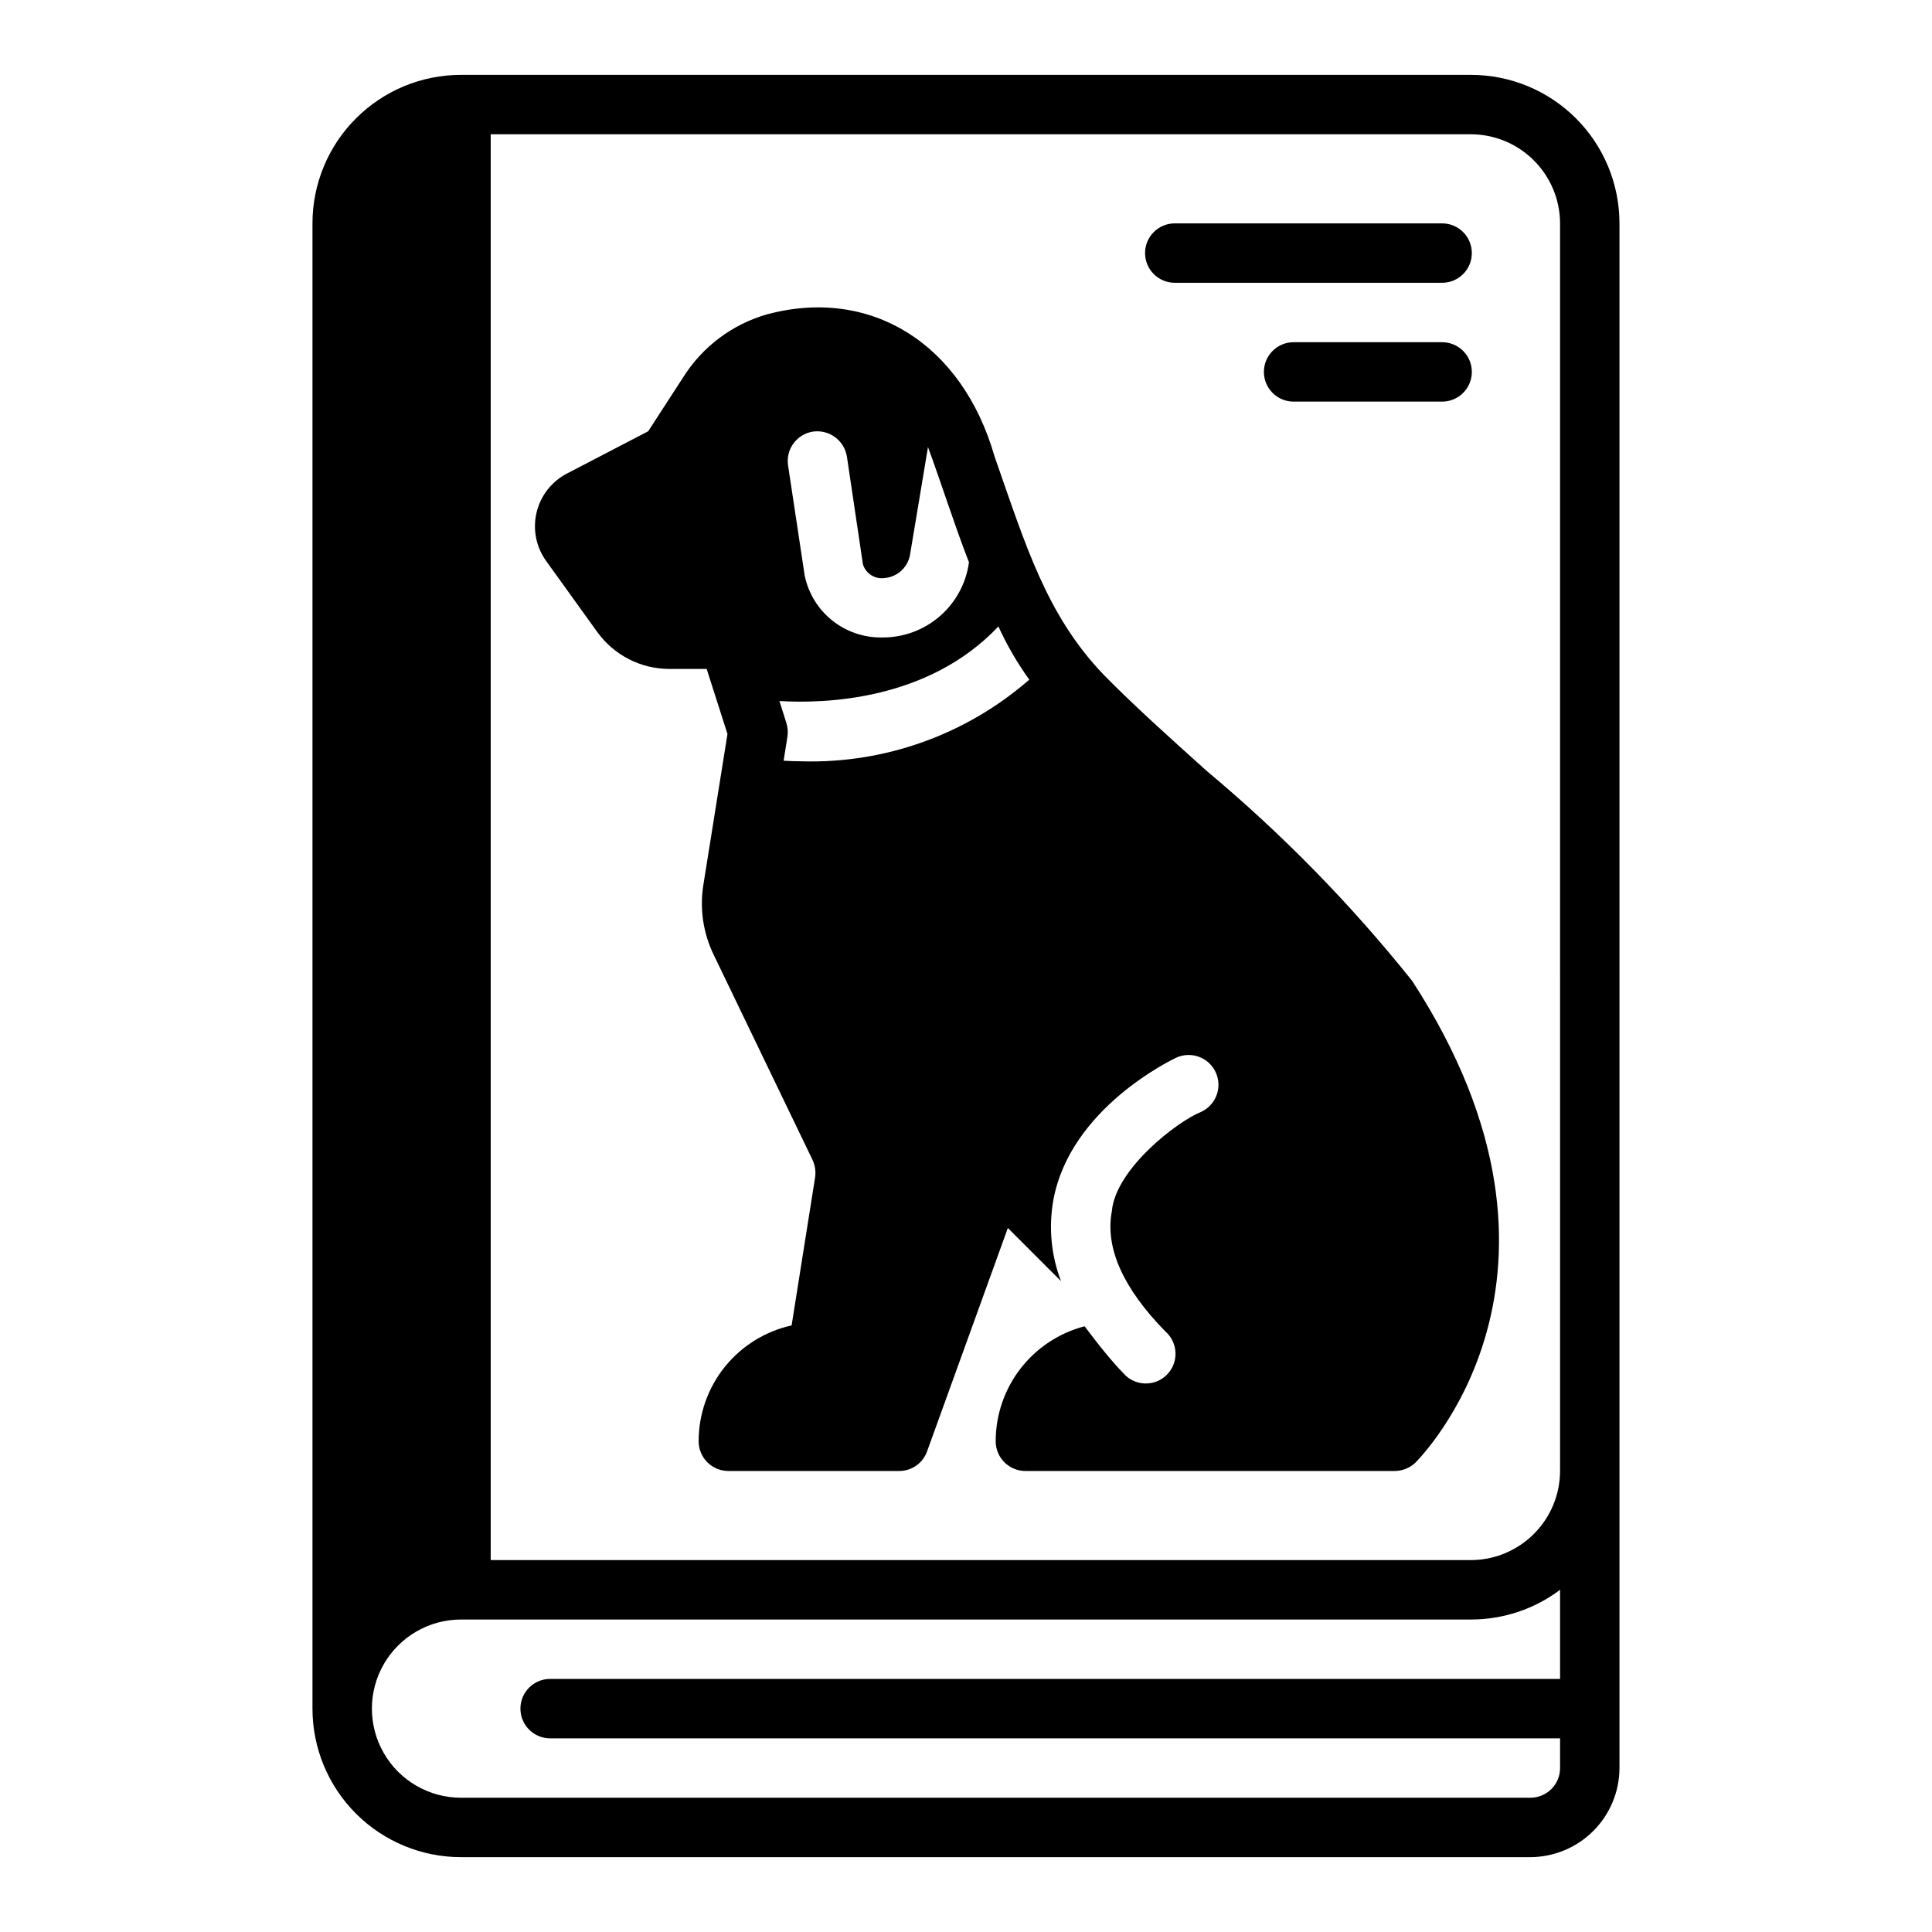
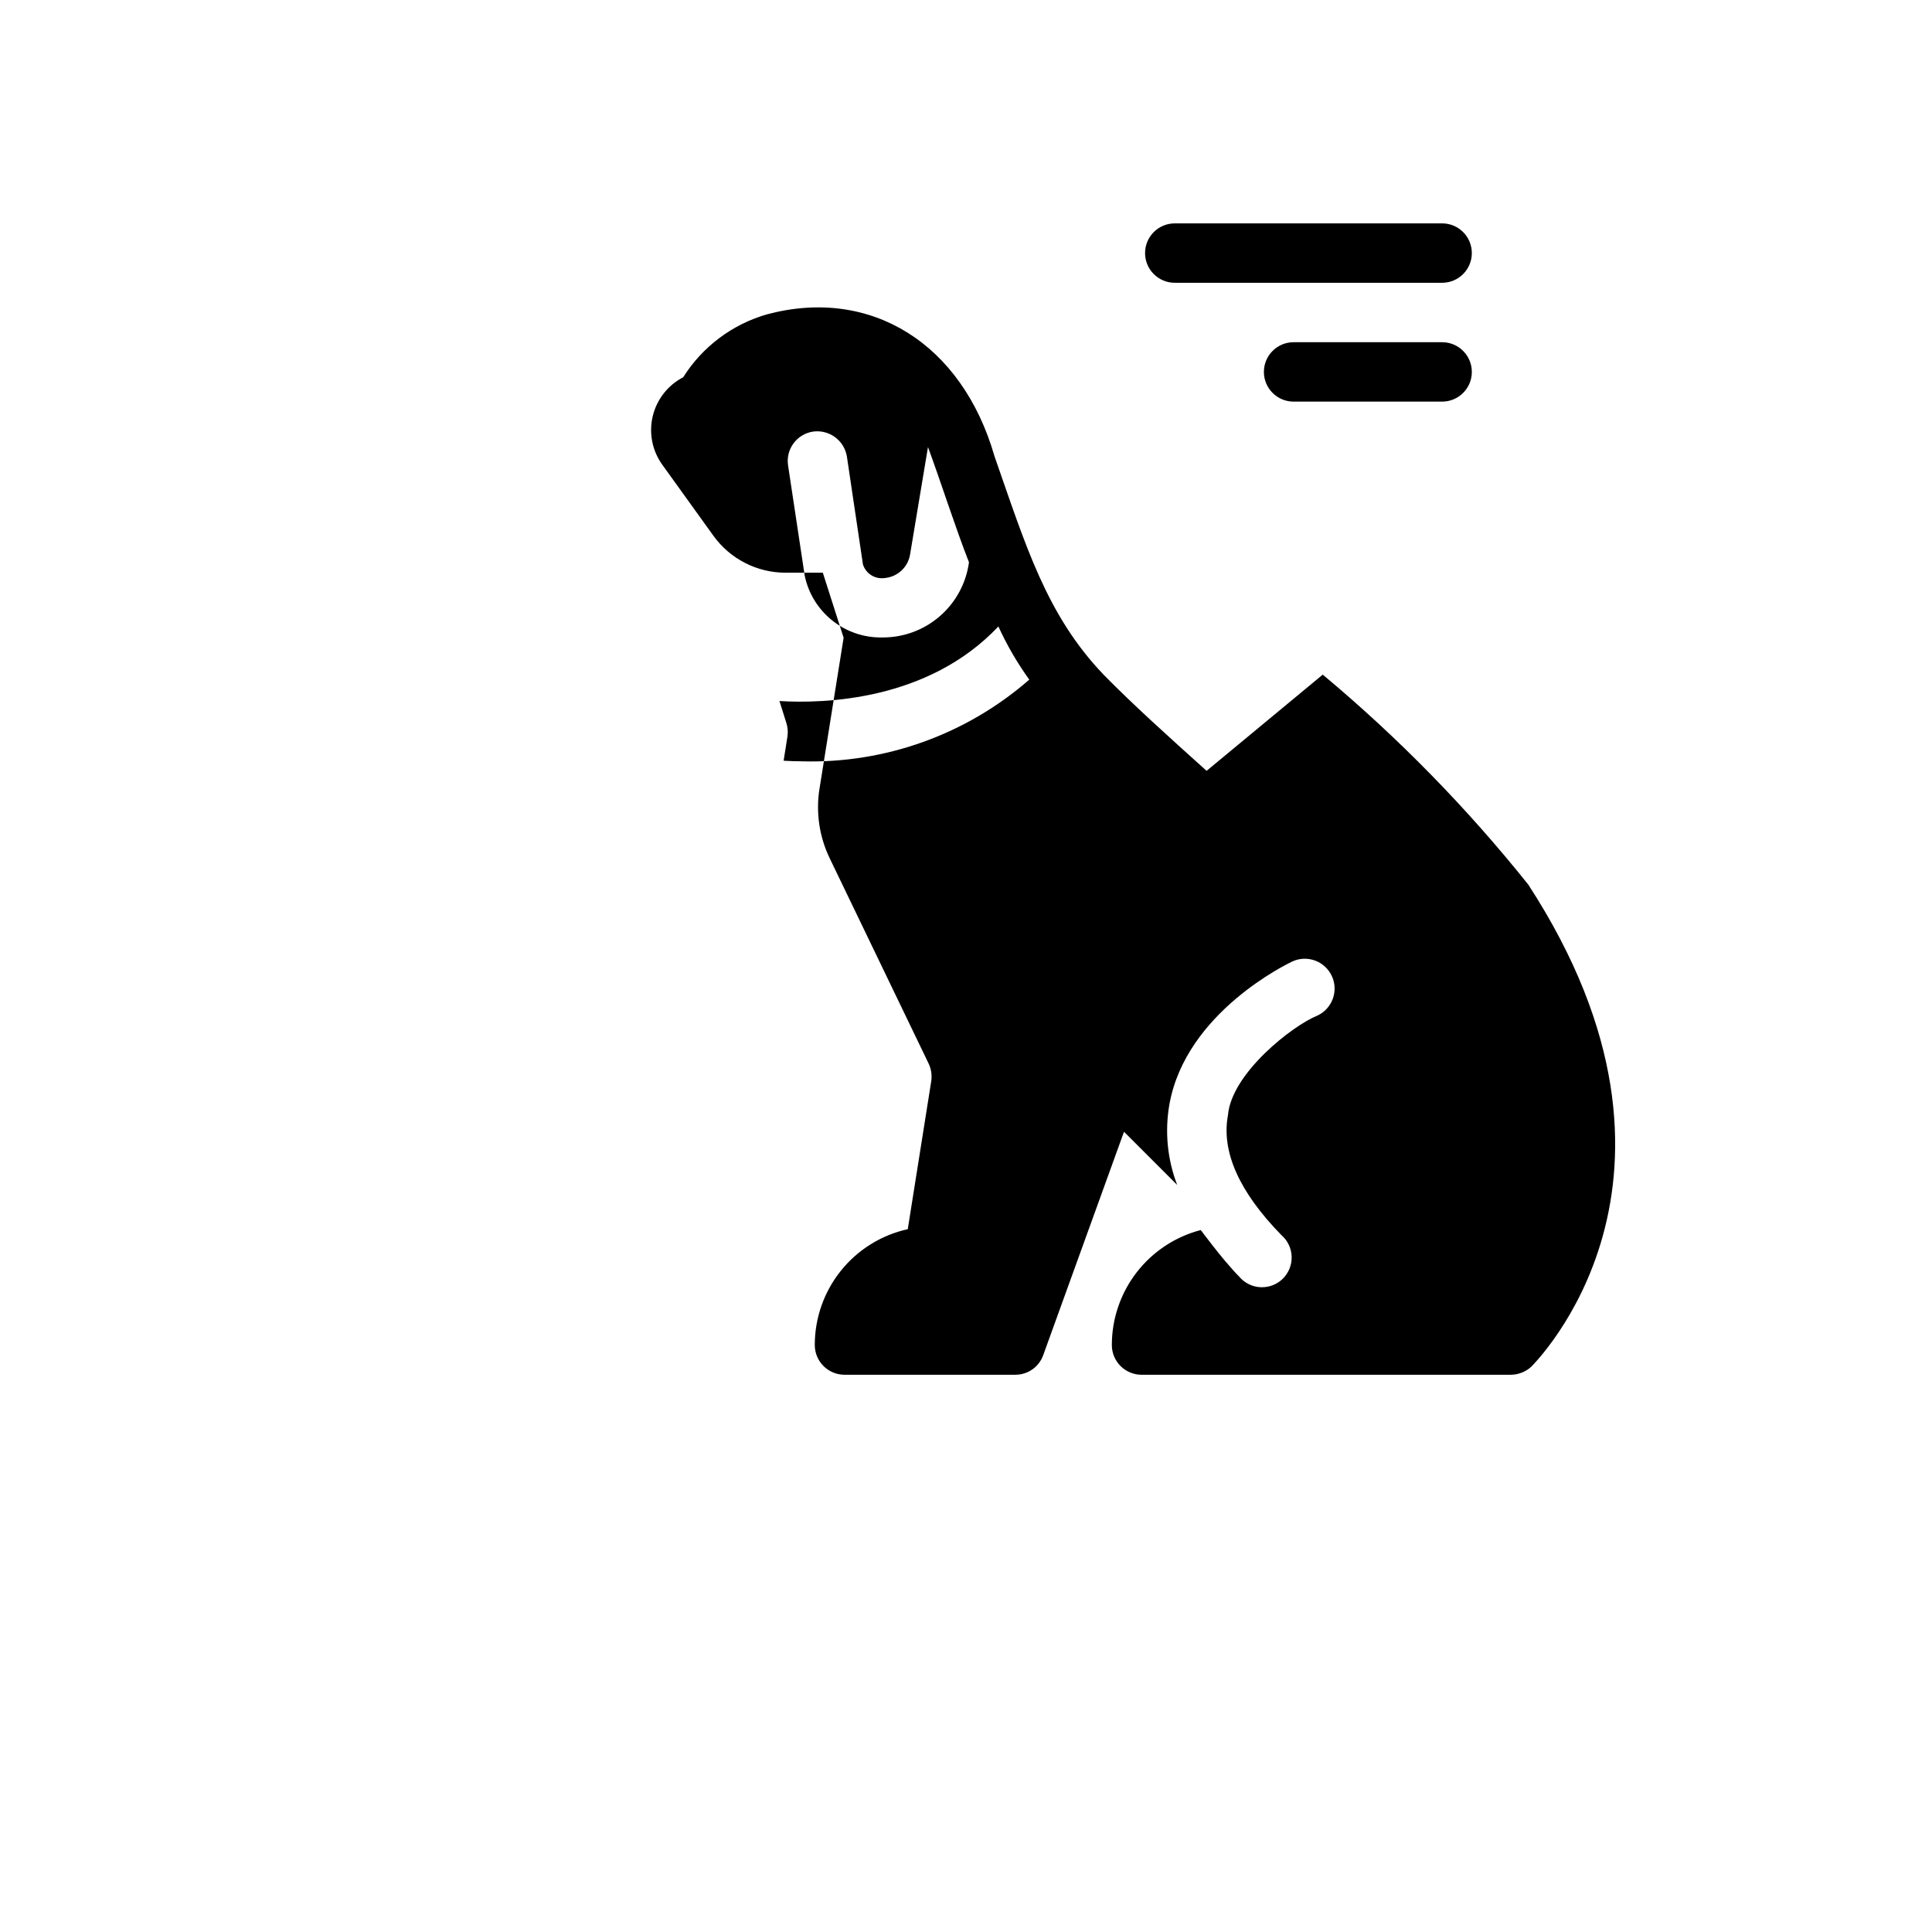
<svg xmlns="http://www.w3.org/2000/svg" fill="#000000" width="800px" height="800px" version="1.1" viewBox="144 144 512 512">
  <g>
    <path d="m455.33 218.94h70.848c4.348 0 7.871-3.523 7.871-7.871 0-4.348-3.523-7.871-7.871-7.871h-70.848c-4.348 0-7.875 3.523-7.875 7.871 0 4.348 3.527 7.871 7.875 7.871z" />
    <path d="m526.18 234.69h-39.359c-4.348 0-7.875 3.523-7.875 7.871s3.527 7.871 7.875 7.871h39.359c4.348 0 7.871-3.523 7.871-7.871s-3.523-7.871-7.871-7.871z" />
-     <path d="m533.82 163.84h-267.65c-10.441 0-20.453 4.148-27.832 11.531-7.383 7.379-11.531 17.391-11.531 27.832v393.6c0 10.438 4.148 20.449 11.531 27.832 7.379 7.379 17.391 11.527 27.832 11.527h283.39c6.258-0.02 12.254-2.516 16.68-6.938 4.426-4.426 6.918-10.422 6.938-16.68v-409.34c0-10.441-4.148-20.453-11.527-27.832-7.383-7.383-17.395-11.531-27.832-11.531zm23.617 425.09h-267.65c-4.348 0-7.871 3.527-7.871 7.875 0 4.348 3.523 7.871 7.871 7.871h267.65v7.871c0 2.09-0.828 4.09-2.305 5.566-1.477 1.477-3.477 2.305-5.566 2.305h-283.39c-8.438 0-16.234-4.5-20.453-11.809-4.219-7.305-4.219-16.309 0-23.613 4.219-7.309 12.016-11.809 20.453-11.809h267.65c8.516 0.008 16.805-2.754 23.613-7.871zm0-55.105-0.004 0.004c-0.016 6.258-2.512 12.254-6.938 16.676-4.422 4.426-10.418 6.922-16.676 6.938h-259.78v-377.86h259.78c6.258 0.02 12.254 2.512 16.676 6.938 4.426 4.426 6.922 10.422 6.938 16.68z" />
-     <path d="m463.76 348.28c-10.078-9.055-19.523-17.555-27.238-25.426-15.191-15.824-20.703-34.32-28.969-57.938-8.582-29.836-32.746-44.949-60.223-37.629l0.004-0.004c-9.23 2.625-17.164 8.57-22.277 16.691l-9.289 14.324-21.492 11.18c-4.074 2.109-7.023 5.887-8.082 10.348-1.059 4.461-0.121 9.164 2.57 12.875l13.539 18.812h0.004c4.434 6.141 11.551 9.773 19.129 9.762h9.84l5.512 17.238-6.375 39.91-0.004 0.004c-1.031 6.356-0.07 12.871 2.754 18.656l26.137 54.238c0.703 1.469 0.949 3.113 0.707 4.723l-6.219 39.203c-6.988 1.543-13.242 5.43-17.723 11.012-4.481 5.586-6.922 12.531-6.918 19.688 0 2.09 0.832 4.09 2.309 5.566 1.477 1.477 3.477 2.309 5.566 2.309h45.266-0.004c3.32 0.016 6.289-2.066 7.402-5.195l21.41-59.199 14.09 14.09c-2.617-6.816-3.324-14.219-2.047-21.41 4.41-24.402 31.41-37.234 32.512-37.785 3.957-1.848 8.664-0.141 10.512 3.816 1.848 3.957 0.137 8.66-3.82 10.508-6.519 2.606-22.734 15.23-23.695 26.371-1.812 9.684 2.992 20.387 14.168 31.805h0.004c1.656 1.438 2.633 3.504 2.703 5.695 0.07 2.191-0.781 4.312-2.34 5.852-1.562 1.539-3.695 2.359-5.887 2.258-2.191-0.098-4.242-1.109-5.656-2.785-4.801-4.879-10.707-13.145-10.234-12.359-6.738 1.762-12.707 5.707-16.965 11.219-4.258 5.512-6.57 12.281-6.57 19.246 0 2.09 0.828 4.09 2.305 5.566 1.477 1.477 3.481 2.309 5.566 2.309h97.852c2.008-0.012 3.945-0.77 5.43-2.125 0.473-0.551 50.301-49.199-0.789-127.76v-0.004c-16.246-20.328-34.496-38.973-54.473-55.652zm-104.3-89.902c4.293-0.602 8.281 2.336 8.977 6.613l4.25 28.574v0.004c0.77 2.449 3.203 3.984 5.746 3.621 3.461-0.301 6.266-2.941 6.769-6.379l4.723-28.34c3.699 10.078 7.086 20.859 10.863 30.543v0.004c-0.754 5.559-3.516 10.652-7.766 14.32-4.246 3.668-9.688 5.656-15.301 5.594-4.781 0.078-9.441-1.516-13.18-4.504-3.734-2.988-6.312-7.184-7.285-11.871l-4.41-29.207v0.004c-0.316-2.066 0.203-4.176 1.445-5.859 1.242-1.684 3.102-2.805 5.168-3.117zm-2.914 87.379c-1.73 0-3.387-0.078-4.879-0.156l1.023-6.453c0.172-1.215 0.062-2.453-0.316-3.621l-1.812-5.746c11.73 0.707 39.359 0 58.016-19.758l0.004-0.004c2.262 4.953 5.004 9.676 8.188 14.094-16.645 14.52-38.141 22.246-60.219 21.648z" />
+     <path d="m463.76 348.28c-10.078-9.055-19.523-17.555-27.238-25.426-15.191-15.824-20.703-34.32-28.969-57.938-8.582-29.836-32.746-44.949-60.223-37.629l0.004-0.004c-9.23 2.625-17.164 8.57-22.277 16.691c-4.074 2.109-7.023 5.887-8.082 10.348-1.059 4.461-0.121 9.164 2.57 12.875l13.539 18.812h0.004c4.434 6.141 11.551 9.773 19.129 9.762h9.84l5.512 17.238-6.375 39.91-0.004 0.004c-1.031 6.356-0.07 12.871 2.754 18.656l26.137 54.238c0.703 1.469 0.949 3.113 0.707 4.723l-6.219 39.203c-6.988 1.543-13.242 5.43-17.723 11.012-4.481 5.586-6.922 12.531-6.918 19.688 0 2.09 0.832 4.09 2.309 5.566 1.477 1.477 3.477 2.309 5.566 2.309h45.266-0.004c3.32 0.016 6.289-2.066 7.402-5.195l21.41-59.199 14.09 14.09c-2.617-6.816-3.324-14.219-2.047-21.41 4.41-24.402 31.41-37.234 32.512-37.785 3.957-1.848 8.664-0.141 10.512 3.816 1.848 3.957 0.137 8.66-3.82 10.508-6.519 2.606-22.734 15.23-23.695 26.371-1.812 9.684 2.992 20.387 14.168 31.805h0.004c1.656 1.438 2.633 3.504 2.703 5.695 0.07 2.191-0.781 4.312-2.34 5.852-1.562 1.539-3.695 2.359-5.887 2.258-2.191-0.098-4.242-1.109-5.656-2.785-4.801-4.879-10.707-13.145-10.234-12.359-6.738 1.762-12.707 5.707-16.965 11.219-4.258 5.512-6.57 12.281-6.57 19.246 0 2.09 0.828 4.09 2.305 5.566 1.477 1.477 3.481 2.309 5.566 2.309h97.852c2.008-0.012 3.945-0.77 5.43-2.125 0.473-0.551 50.301-49.199-0.789-127.76v-0.004c-16.246-20.328-34.496-38.973-54.473-55.652zm-104.3-89.902c4.293-0.602 8.281 2.336 8.977 6.613l4.25 28.574v0.004c0.77 2.449 3.203 3.984 5.746 3.621 3.461-0.301 6.266-2.941 6.769-6.379l4.723-28.34c3.699 10.078 7.086 20.859 10.863 30.543v0.004c-0.754 5.559-3.516 10.652-7.766 14.32-4.246 3.668-9.688 5.656-15.301 5.594-4.781 0.078-9.441-1.516-13.18-4.504-3.734-2.988-6.312-7.184-7.285-11.871l-4.41-29.207v0.004c-0.316-2.066 0.203-4.176 1.445-5.859 1.242-1.684 3.102-2.805 5.168-3.117zm-2.914 87.379c-1.73 0-3.387-0.078-4.879-0.156l1.023-6.453c0.172-1.215 0.062-2.453-0.316-3.621l-1.812-5.746c11.73 0.707 39.359 0 58.016-19.758l0.004-0.004c2.262 4.953 5.004 9.676 8.188 14.094-16.645 14.52-38.141 22.246-60.219 21.648z" />
  </g>
</svg>